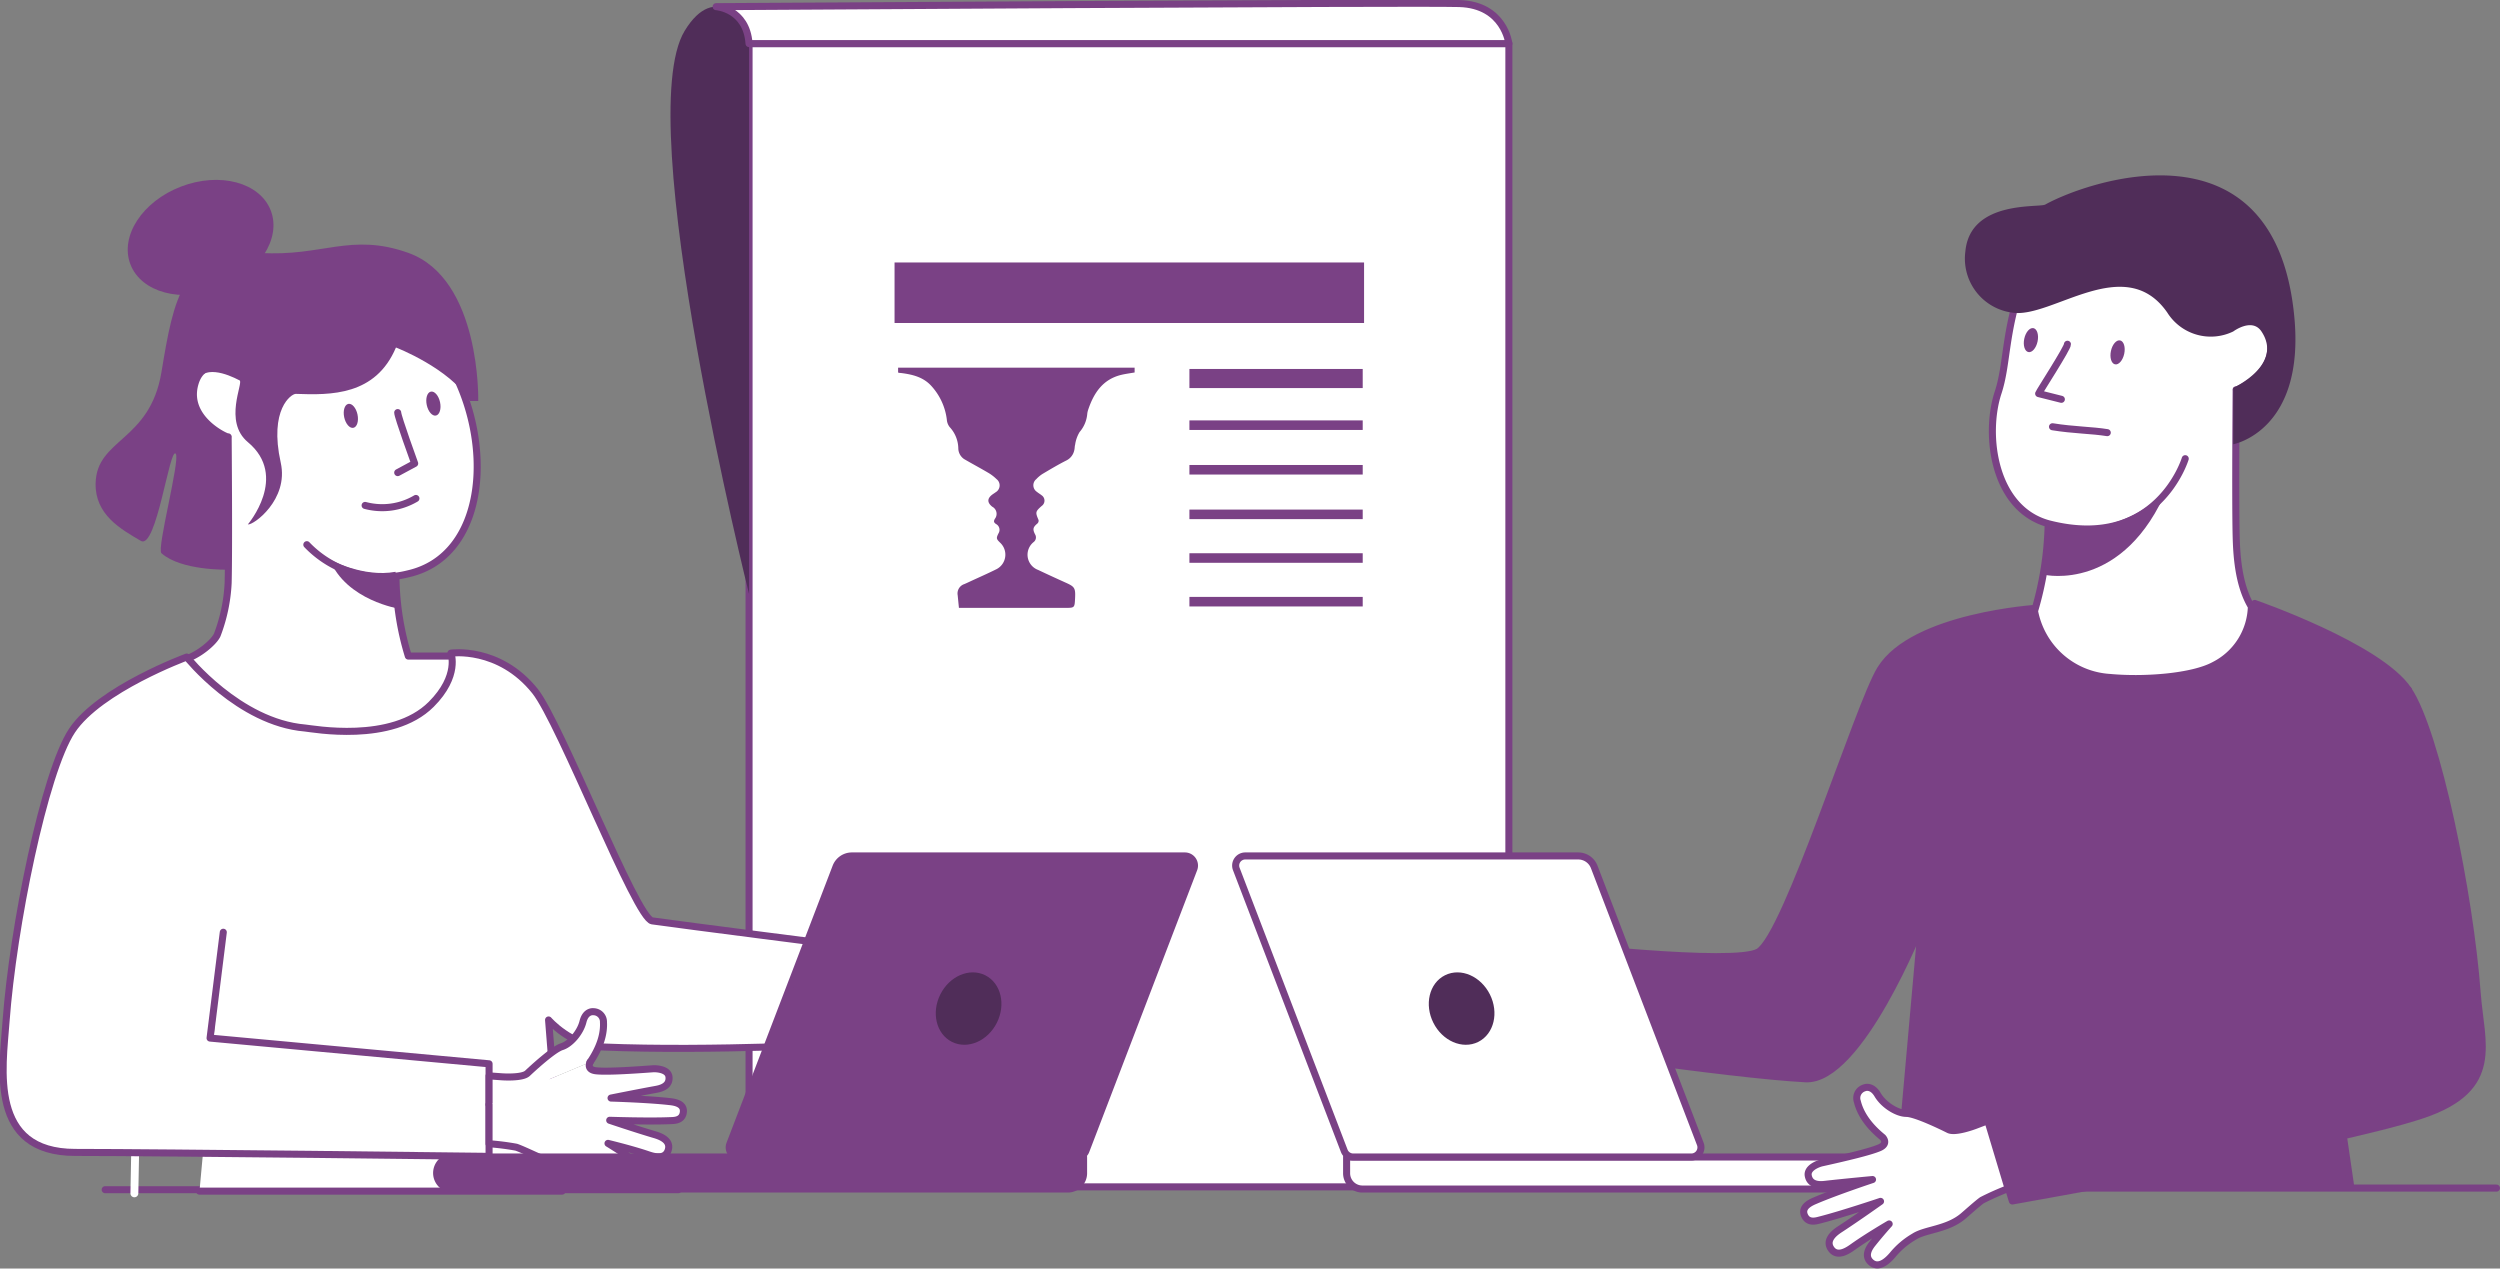
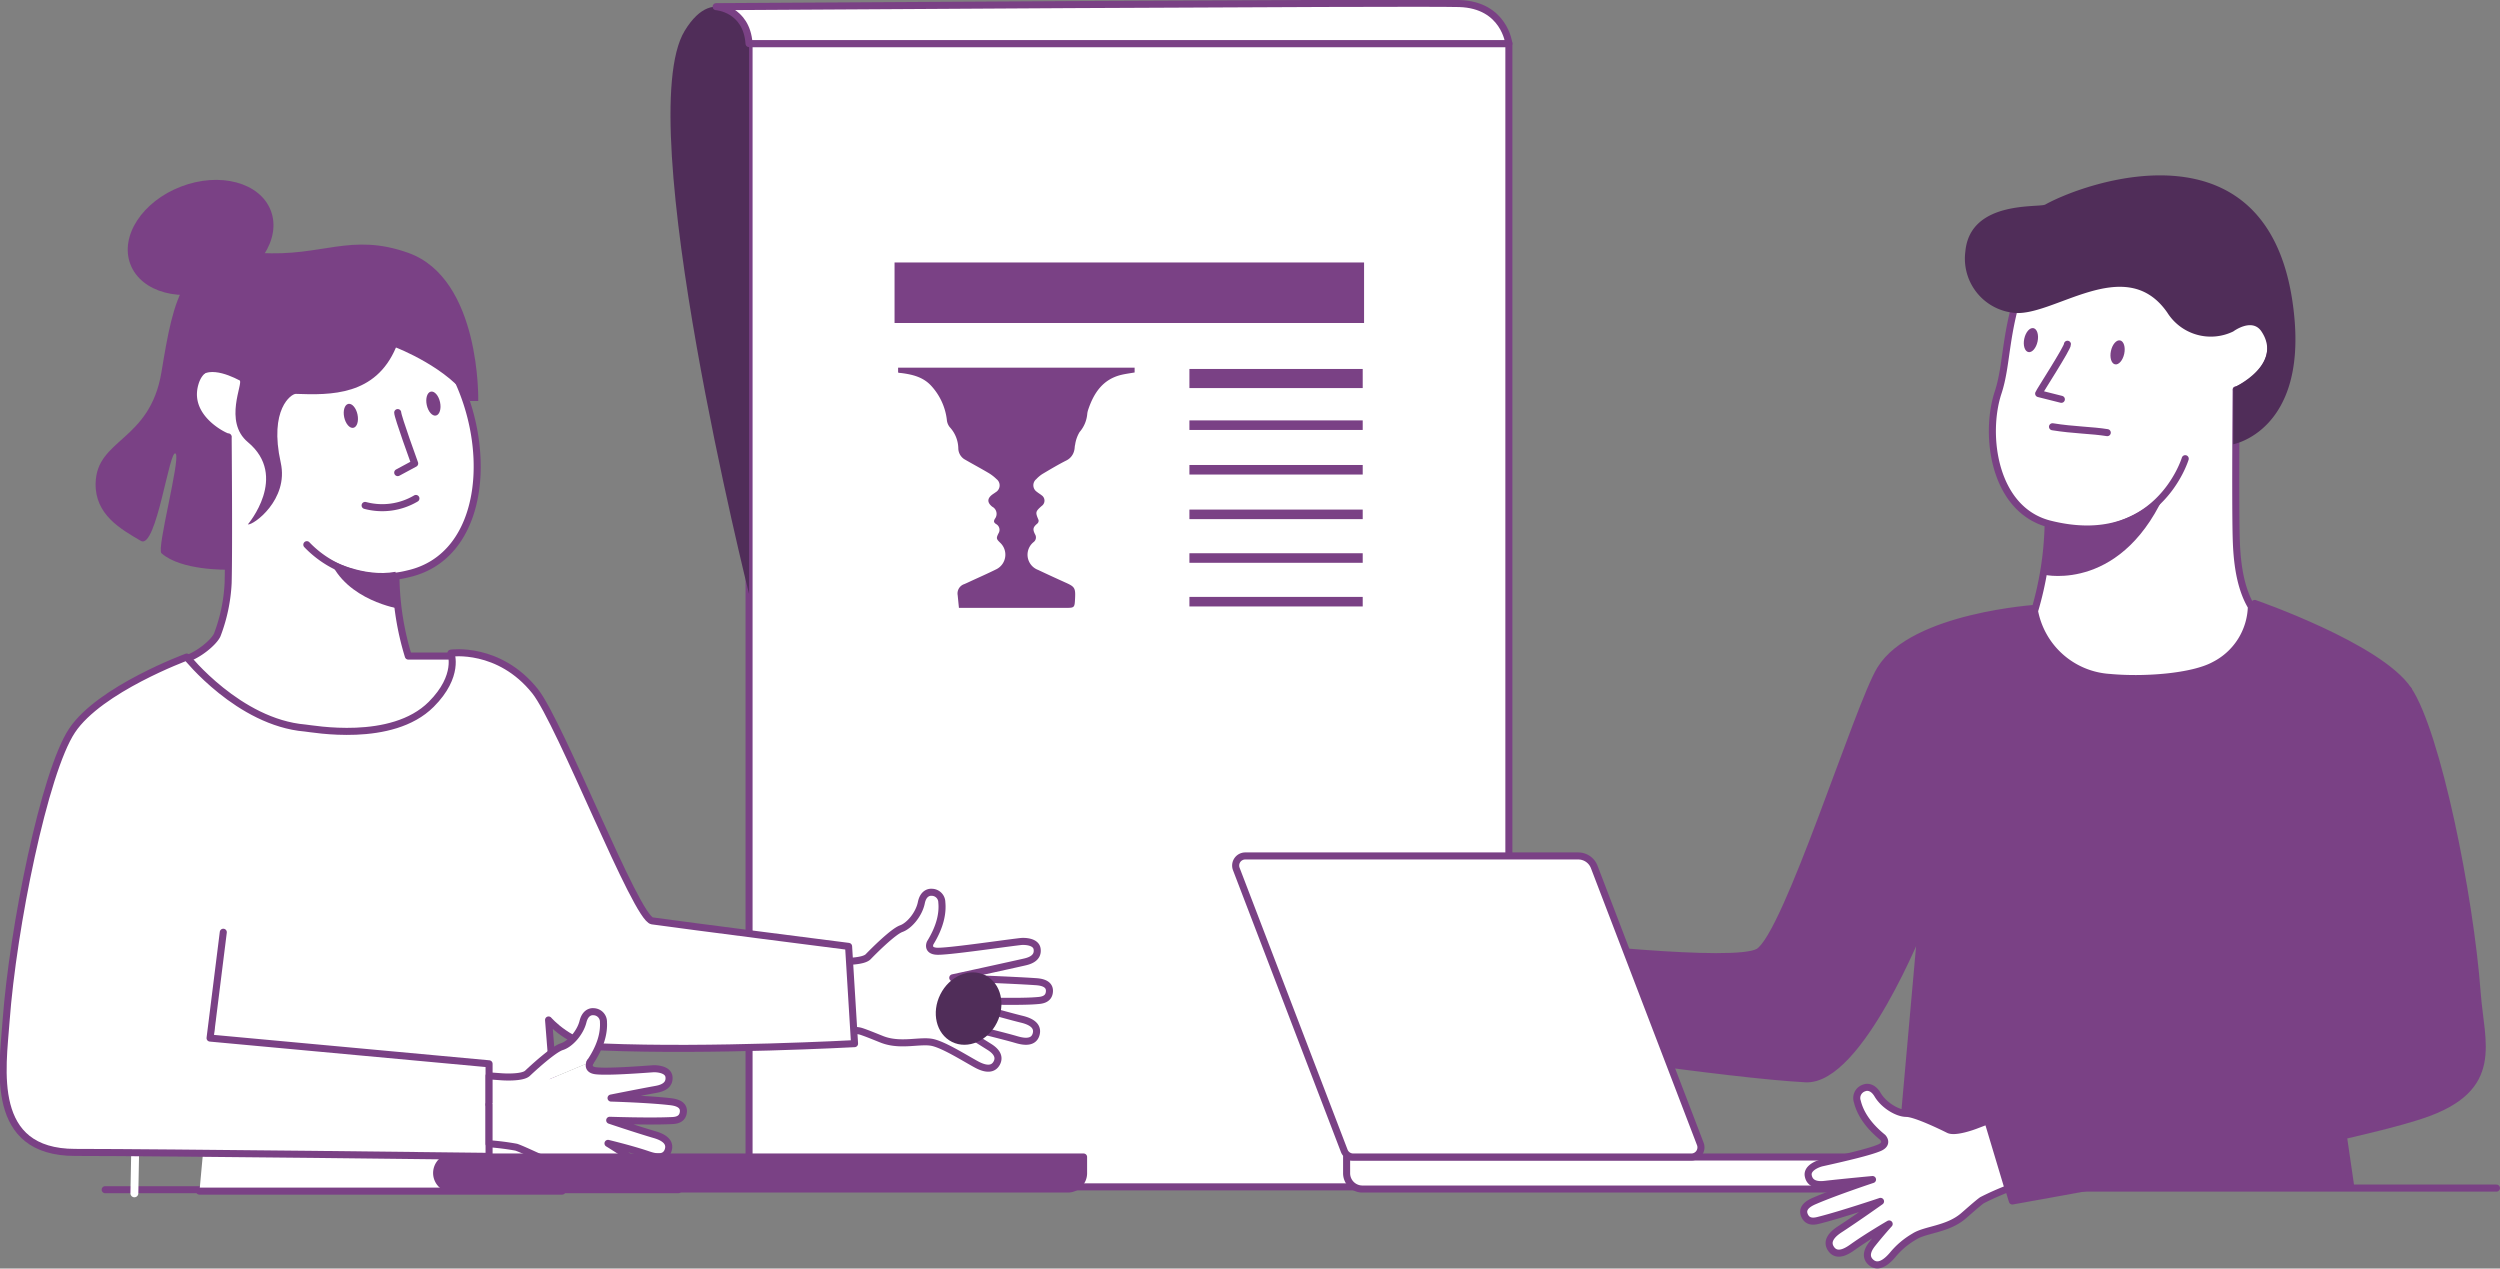
<svg xmlns="http://www.w3.org/2000/svg" width="531.893" height="269.891" viewBox="0 0 531.893 269.891">
  <rect x="0" y="0" width="531.893" height="269.891" fill="#808080" stroke="none" />
  <defs>
    <style>.a{fill:#fff;}.a,.d,.e{stroke:#7a4185;}.a,.d,.e,.f,.g{stroke-linecap:round;stroke-linejoin:round;}.a,.d,.e,.f{stroke-width:1.5px;}.b,.f{fill:#502d59;}.c,.d,.g{fill:#7a4185;}.e{fill:none;}.f{stroke:#502d59;}.g{stroke:#fff;stroke-width:1.678px;}</style>
  </defs>
  <g transform="translate(-9.857 -23.981)">
    <rect class="a" width="161.657" height="243.243" transform="translate(169.224 33.257)" />
    <path class="b" d="M169.224,33.257c-.148-4.744-7.159-13.485-13.7-2.711-11.52,18.974,13.7,119.807,13.7,119.807S169.229,33.4,169.224,33.257Z" />
    <path class="a" d="M162.221,25.4s6.474.4,7,7.858H330.881s-.931-8.243-10.556-8.526S162.221,25.4,162.221,25.4Z" />
    <rect class="c" width="36.869" height="4.066" transform="translate(262.914 102.481)" />
    <rect class="c" width="36.869" height="2.033" transform="translate(262.914 113.424)" />
    <rect class="c" width="36.869" height="2.033" transform="translate(262.914 122.91)" />
    <rect class="c" width="36.869" height="2.033" transform="translate(262.914 132.397)" />
    <rect class="c" width="36.869" height="2.033" transform="translate(262.914 141.687)" />
    <rect class="c" width="36.869" height="2.033" transform="translate(262.914 150.976)" />
    <rect class="c" width="99.893" height="12.875" transform="translate(200.179 79.825)" />
    <path class="c" d="M213.878,153.31c-.1-.971-.184-1.829-.267-2.689A2.094,2.094,0,0,1,215,148.26c.375-.154.743-.329,1.111-.5,1.933-.9,3.887-1.749,5.79-2.7a3.47,3.47,0,0,0,.791-5.57c-.886-.856-.911-.989-.4-2.031a1.4,1.4,0,0,0-.516-1.984c-.5-.334-.537-.6-.253-1.107a1.715,1.715,0,0,0-.558-2.58c-1.126-.9-1.1-1.793.092-2.641.207-.148.429-.276.627-.434a1.68,1.68,0,0,0,.2-2.791,9.089,9.089,0,0,0-1.739-1.334c-1.706-1.008-3.458-1.937-5.169-2.937a2.807,2.807,0,0,1-1.234-2.344,6.834,6.834,0,0,0-1.842-4.474,2.9,2.9,0,0,1-.6-1.593,12.938,12.938,0,0,0-3.251-7.1c-1.691-1.9-3.96-2.466-6.342-2.78-.2-.027-.406-.033-.608-.057a.672.672,0,0,1-.165-.086V102.2h50.322v1.028c-.912.158-1.817.274-2.7.475-4.023.916-5.975,3.843-7.187,7.47a4.169,4.169,0,0,0-.186.817,6.767,6.767,0,0,1-1.634,3.91,7.156,7.156,0,0,0-.948,2.677c-.114.385-.077.814-.186,1.2a3.133,3.133,0,0,1-1.643,2.152c-1.746.878-3.429,1.885-5.111,2.883a6.713,6.713,0,0,0-1.336,1.119,1.673,1.673,0,0,0,.149,2.7c.307.264.673.459.986.717a1.374,1.374,0,0,1,.023,2.28c-1.349,1.2-1.367,1.342-.669,2.985a.8.8,0,0,1-.211.719c-.966.808-1.094,1.219-.521,2.349a1.239,1.239,0,0,1-.315,1.63,3.447,3.447,0,0,0,.95,5.923q2.888,1.366,5.8,2.676c1.994.892,2.174,1.154,2.071,3.352-.1,2.047-.1,2.047-2.109,2.047h-22.6Z" />
    <line class="a" x2="194.049" transform="translate(346.951 276.756)" />
    <path class="a" d="M338.009,234.3l-1.794,8.511a58.151,58.151,0,0,0-6.05-.494c-1.112.119-4.346.885-5.173,1.053-4.346.885-8.415-1.386-11.229-1.162a16.935,16.935,0,0,0-5.961,1.251c-.846.3-3.806,1.421-4.683-.771s1.564-3.175,2.307-3.487c2.532-1.059,4.966-1.91,4.966-1.91s-5.109.14-8.909.579c-1.041.12-4.248.649-4.479-1.89s3.052-2.673,3.966-2.747c4.282-.344,10.109-1.039,10.109-1.039s-8.438-1.487-13.163-2.692c-.76-.194-2.694-.529-2.452-2.518s2.756-1.662,3.556-1.586c4.771.454,12.787,1.906,12.787,1.906s-5.673-2.437-9.2-3.875c-.79-.322-3.129-1.218-2.414-3.388.533-1.617,3.088-1.239,3.89-1.007,4.741,1.372,10.064,2.837,12.26,3.036s1.66-1.608,1.66-1.608c-1.62-3.958-1.689-7.007-1.076-9.287a2.252,2.252,0,0,1,2.645-1.831s1.74.077,1.831,2.644,1.758,5.462,3.46,6.408,5.322,6.029,6.237,7.351,5.35,1.929,5.35,1.929l2.871.392Z" />
    <path class="d" d="M522.243,170.752c-6.139-9.208-32.682-18.382-32.682-18.382s.064,14.5-15.936,15.5c-1.62.1-9.881-1-12-1-21,0-18.206-13.5-18.206-13.5S416.934,155,409.931,166.375c-4.713,7.659-19.868,56.487-25.931,60.125-5,3-44.945-1.607-44.945-1.607L334.99,246.14s42.288,6.479,59.01,7.36c11.508.606,24.685-32.852,24.685-32.852L413.7,276.5H510l-1.762-12.085" />
    <path class="a" d="M445.6,136.1a69.511,69.511,0,0,1-2.883,17.889,17.378,17.378,0,0,0,16.006,14.123c7.372.689,17.641-.093,22.25-2.616a14.408,14.408,0,0,0,7.879-12.449c-2.824-4.707-3.139-11.168-3.237-15.083-.193-7.761,0-31.052,0-31.052-.471.471,9.272-3.563,7.062-11.3-1.883-6.591-7.067-3.648-7.067-3.648a21.447,21.447,0,0,0-9.629-18.382c-7.483-4.989-29.762-7-35.889,10.5-3.788,10.82-3.138,17.411-5.119,23.408-2.974,9-.974,25,11.026,28,22.854,5.713,28.78-13.918,28.78-13.918" />
    <path class="c" d="M444.891,146.279s16.877,3.816,26.212-18.715c0,0-7.1,10.936-25.5,8.54Z" />
    <path class="e" d="M449.721,97.222c.07.746-5.952,10.014-6.127,10.5l4.832,1.217" />
    <path class="e" d="M458.194,116.03c-3.22-.53-7.22-.53-11.651-1.254" />
    <ellipse class="c" cx="2.602" cy="1.446" rx="2.602" ry="1.446" transform="translate(458.428 101.194) rotate(-77.924)" />
    <ellipse class="c" cx="2.602" cy="1.446" rx="2.602" ry="1.446" transform="translate(439.99 98.585) rotate(-77.924)" />
    <path class="d" d="M503.625,208.872l3,27-74.881,23.313L438,279.5s69.2-12.2,87.365-18.358c16.635-5.642,12.31-15.227,11.529-25.887-1.52-20.735-8.512-55.294-14.651-64.5" />
    <path class="b" d="M485,94.5a10.928,10.928,0,0,1-14.026-4c-9-13-24.593,1.3-32.974,0a11.588,11.588,0,0,1-10-13c1-11,15.689-9.272,17-10,9-5,49-19,53,24,2.251,24.2-13,27-13,27v-12s10.746-4.881,6-12C489,91.5,485,94.5,485,94.5Z" />
    <path class="a" d="M3.407,0H134.281a3.362,3.362,0,0,1,3.362,3.362V6.814a0,0,0,0,1,0,0H3.407A3.407,3.407,0,0,1,0,3.407v0A3.407,3.407,0,0,1,3.407,0Z" transform="translate(434 276.957) rotate(-180)" />
    <path class="a" d="M274.8,206.091h70.844a3.636,3.636,0,0,1,3.395,2.336l22.573,58.94a2.045,2.045,0,0,1-1.909,2.776H297.763a2.044,2.044,0,0,1-1.909-1.313L272.89,208.867A2.044,2.044,0,0,1,274.8,206.091Z" />
-     <ellipse class="f" cx="5.975" cy="7.17" rx="5.975" ry="7.17" transform="matrix(0.895, -0.447, 0.447, 0.895, 312.274, 234.817)" />
    <path class="a" d="M434.6,268.533l2.5,8.331a57.946,57.946,0,0,0-5.547,2.465c-.919.637-3.391,2.858-4.036,3.4-3.391,2.858-8.051,2.813-10.413,4.358a16.932,16.932,0,0,0-4.634,3.955c-.6.669-2.659,3.07-4.479,1.566s-.149-3.537.355-4.166c1.714-2.142,3.443-4.056,3.443-4.056s-4.418,2.571-7.543,4.776c-.856.6-3.418,2.606-4.837.487s1.4-3.809,2.166-4.311c3.593-2.354,8.375-5.755,8.375-5.755s-8.119,2.737-12.843,3.943c-.761.194-2.619.826-3.359-1.036s1.623-2.779,2.362-3.1c4.4-1.887,12.137-4.453,12.137-4.453s-6.147.578-9.931,1.005c-.847.1-3.33.43-3.741-1.817-.307-1.675,2.116-2.567,2.931-2.748,4.819-1.067,10.194-2.332,12.217-3.208s.686-2.207.686-2.207c-3.318-2.7-4.839-5.341-5.393-7.636a2.252,2.252,0,0,1,1.444-2.875s1.564-.766,2.875,1.444,4.159,3.952,6.106,3.968,7.56,2.742,9,3.464,5.619-.87,5.619-.87l2.709-1.031Z" />
    <path class="a" d="M75.139,139.867a22.273,22.273,0,0,0,21.591,6.191c16.75-3.807,18.382-28.011,8.753-44.643-8.061-13.924-31.049-16.624-37.64-10.5-7.463,6.93-7.624,12.357-7.624,12.357s-7-4.237-8.884,2.354c-2.21,7.735,7.532,11.769,7.062,11.3,0,0,.193,23.291,0,31.051A35.727,35.727,0,0,1,56.1,159c-.544,1.422-4.015,4.564-7.516,5.44,0,0,20.742,24.668,48.145,14.881,12.255-4.377,10.5-15.757,10.5-15.757H96.73A59.732,59.732,0,0,1,94.1,146.934" />
    <path class="e" d="M87.538,131.515a14.071,14.071,0,0,0,10.807-1.483" />
    <ellipse class="c" cx="1.446" cy="2.602" rx="1.446" ry="2.602" transform="translate(82.544 110.215) rotate(-12.076)" />
    <ellipse class="c" cx="1.446" cy="2.602" rx="1.446" ry="2.602" transform="translate(100.107 107.607) rotate(-12.076)" />
    <path class="c" d="M94.1,97.914s11.38,4.377,15.757,11.379h1.751s.607-25.981-14.881-31.512c-12.255-4.377-18.383.875-31.513,0-16.6-1.107-18.383,9.628-21.009,25.385-2.463,14.78-13.8,14.1-14.006,23.635-.145,6.662,5.308,9.734,9.629,12.255,3.328,1.941,6.128-20.134,7.421-18.537,1,1.236-4.1,20.221-3.044,21.163,4.188,3.74,14.006,3.5,14.006,3.5l.183-28.262s-9.719-4.427-7.062-11.3c1.627-4.207,6.805-2.112,9.505-.705.872.454-3.5,8.753,1.751,13.13,8.742,7.285,0,17.507,0,17.507,1.107.264,8.753-5.252,7-13.13-2.534-11.4,2.274-14.673,3.206-14.64C80.272,108.054,89.762,108.162,94.1,97.914Z" />
    <path class="c" d="M94.881,153.513S83.5,151.762,80,143.009c0,0,7.04,3.91,14.006,2.626Z" />
    <line class="a" x1="121.932" transform="translate(32.233 277.098)" />
    <path class="a" d="M189.205,228.522s4.287.119,5.359-.989,5.288-5.347,7.044-5.977,3.784-3.106,4.271-5.519,2.144-2.215,2.144-2.215a2.157,2.157,0,0,1,2.215,2.144c.224,2.252-.316,5.123-2.466,8.613,0,0-.789,1.626,1.319,1.779s13.2-1.5,17.895-2.056c.794-.094,3.269-.053,3.521,1.559.337,2.163-2.014,2.646-2.811,2.827-3.558.809-15.131,3.327-15.131,3.327s12.872.493,17.453.808c.769.052,3.2.136,3.115,2.054s-1.962,1.934-2.711,2c-4.656.4-17.931-.123-17.931-.123s10.5,3.019,14.5,4.013c.852.212,3.936.851,3.322,3.216s-3.565,1.364-4.531,1.088c-3.524-1.007-13.435-3.391-13.435-3.391s5.632,3.551,7.86,4.947c.655.41,2.809,1.721,1.638,3.657s-3.8.416-4.548,0c-2.5-1.388-6.486-3.88-8.9-4.479-2.625-.651-6.827.862-10.8-.652-.756-.289-3.694-1.517-4.728-1.8s-7.281-.546-7.281-.546l-.666-14.4Z" />
    <line class="g" y1="8.708" x2="0.163" transform="translate(38.448 269.167)" />
    <path class="a" d="M57.364,222.321,54.55,244.84l59.36,5.474v19.692s-69.668-.839-88.053-.839S10.4,251.438,11.15,241.222c1.456-19.87,8.156-52.989,14.039-61.814s24.4-15.635,24.4-15.635,11.069,13.9,25.166,15.1c1.549.132,18.455,3.355,26.843-5.034,6.091-6.09,4.195-10.9,4.195-10.9s10.23-1.493,17.9,8.09c5.383,6.729,21.5,48.385,24.916,48.874,6.708.958,41.792,5.429,41.792,5.429l1.267,20.692s-30.6,1.67-53.6.711c-6.771-.282-11.5-5.75-11.5-5.75l2.875,36.416H52.3" />
    <path class="e" d="M94.473,111.762c0,.9,3.609,10.827,3.609,10.827l-3.609,1.943" />
    <path class="a" d="M113.91,258.981v-6.1l2.77.2s4.278.308,5.4-.751,5.52-5.108,7.3-5.66,3.917-2.935,4.511-5.325,2.24-2.117,2.24-2.117a2.159,2.159,0,0,1,2.118,2.24c.124,2.259-.543,5.1-2.845,8.495" />
    <path class="a" d="M135.4,249.959s-.86,1.589,1.238,1.836,7.381-.074,12.1-.423c.8-.059,3.269.092,3.449,1.714.241,2.175-2.129,2.553-2.934,2.7-3.59.651-9.391,1.815-9.391,1.815s7.8.224,12.367.741c.766.086,3.188.277,3.021,2.19s-2.045,1.845-2.8,1.876c-4.669.2-12.874-.077-12.874-.077s5.326,1.8,9.273,2.972c.842.25,3.9,1.025,3.176,3.36s-3.621,1.205-4.574.887c-3.476-1.162-8.239-2.305-8.239-2.305s2.114,1.28,4.278,2.774c.636.438,2.731,1.844,1.475,3.726s-3.811.247-4.544-.2a16.229,16.229,0,0,0-5.343-2.352c-2.593-.767-6.858.559-10.758-1.13-.743-.321-3.623-1.679-4.643-2.01a55.4,55.4,0,0,0-5.771-.733v-8.335" />
    <path class="d" d="M3.407,0H137.643a0,0,0,0,1,0,0V3.452a3.362,3.362,0,0,1-3.362,3.362H3.407A3.407,3.407,0,0,1,0,3.407v0A3.407,3.407,0,0,1,3.407,0Z" transform="translate(102.753 270.143)" />
-     <path class="d" d="M261.954,206.091H191.11a3.635,3.635,0,0,0-3.4,2.336l-22.573,58.94a2.044,2.044,0,0,0,1.909,2.776h71.938a2.044,2.044,0,0,0,1.909-1.313l22.965-59.963A2.045,2.045,0,0,0,261.954,206.091Z" />
    <ellipse class="f" cx="7.17" cy="5.975" rx="7.17" ry="5.975" transform="matrix(0.447, -0.895, 0.895, 0.447, 207.381, 242.309)" />
    <ellipse class="c" cx="15.991" cy="11.601" rx="15.991" ry="11.601" transform="translate(33.457 69.375) rotate(-20.916)" />
  </g>
</svg>